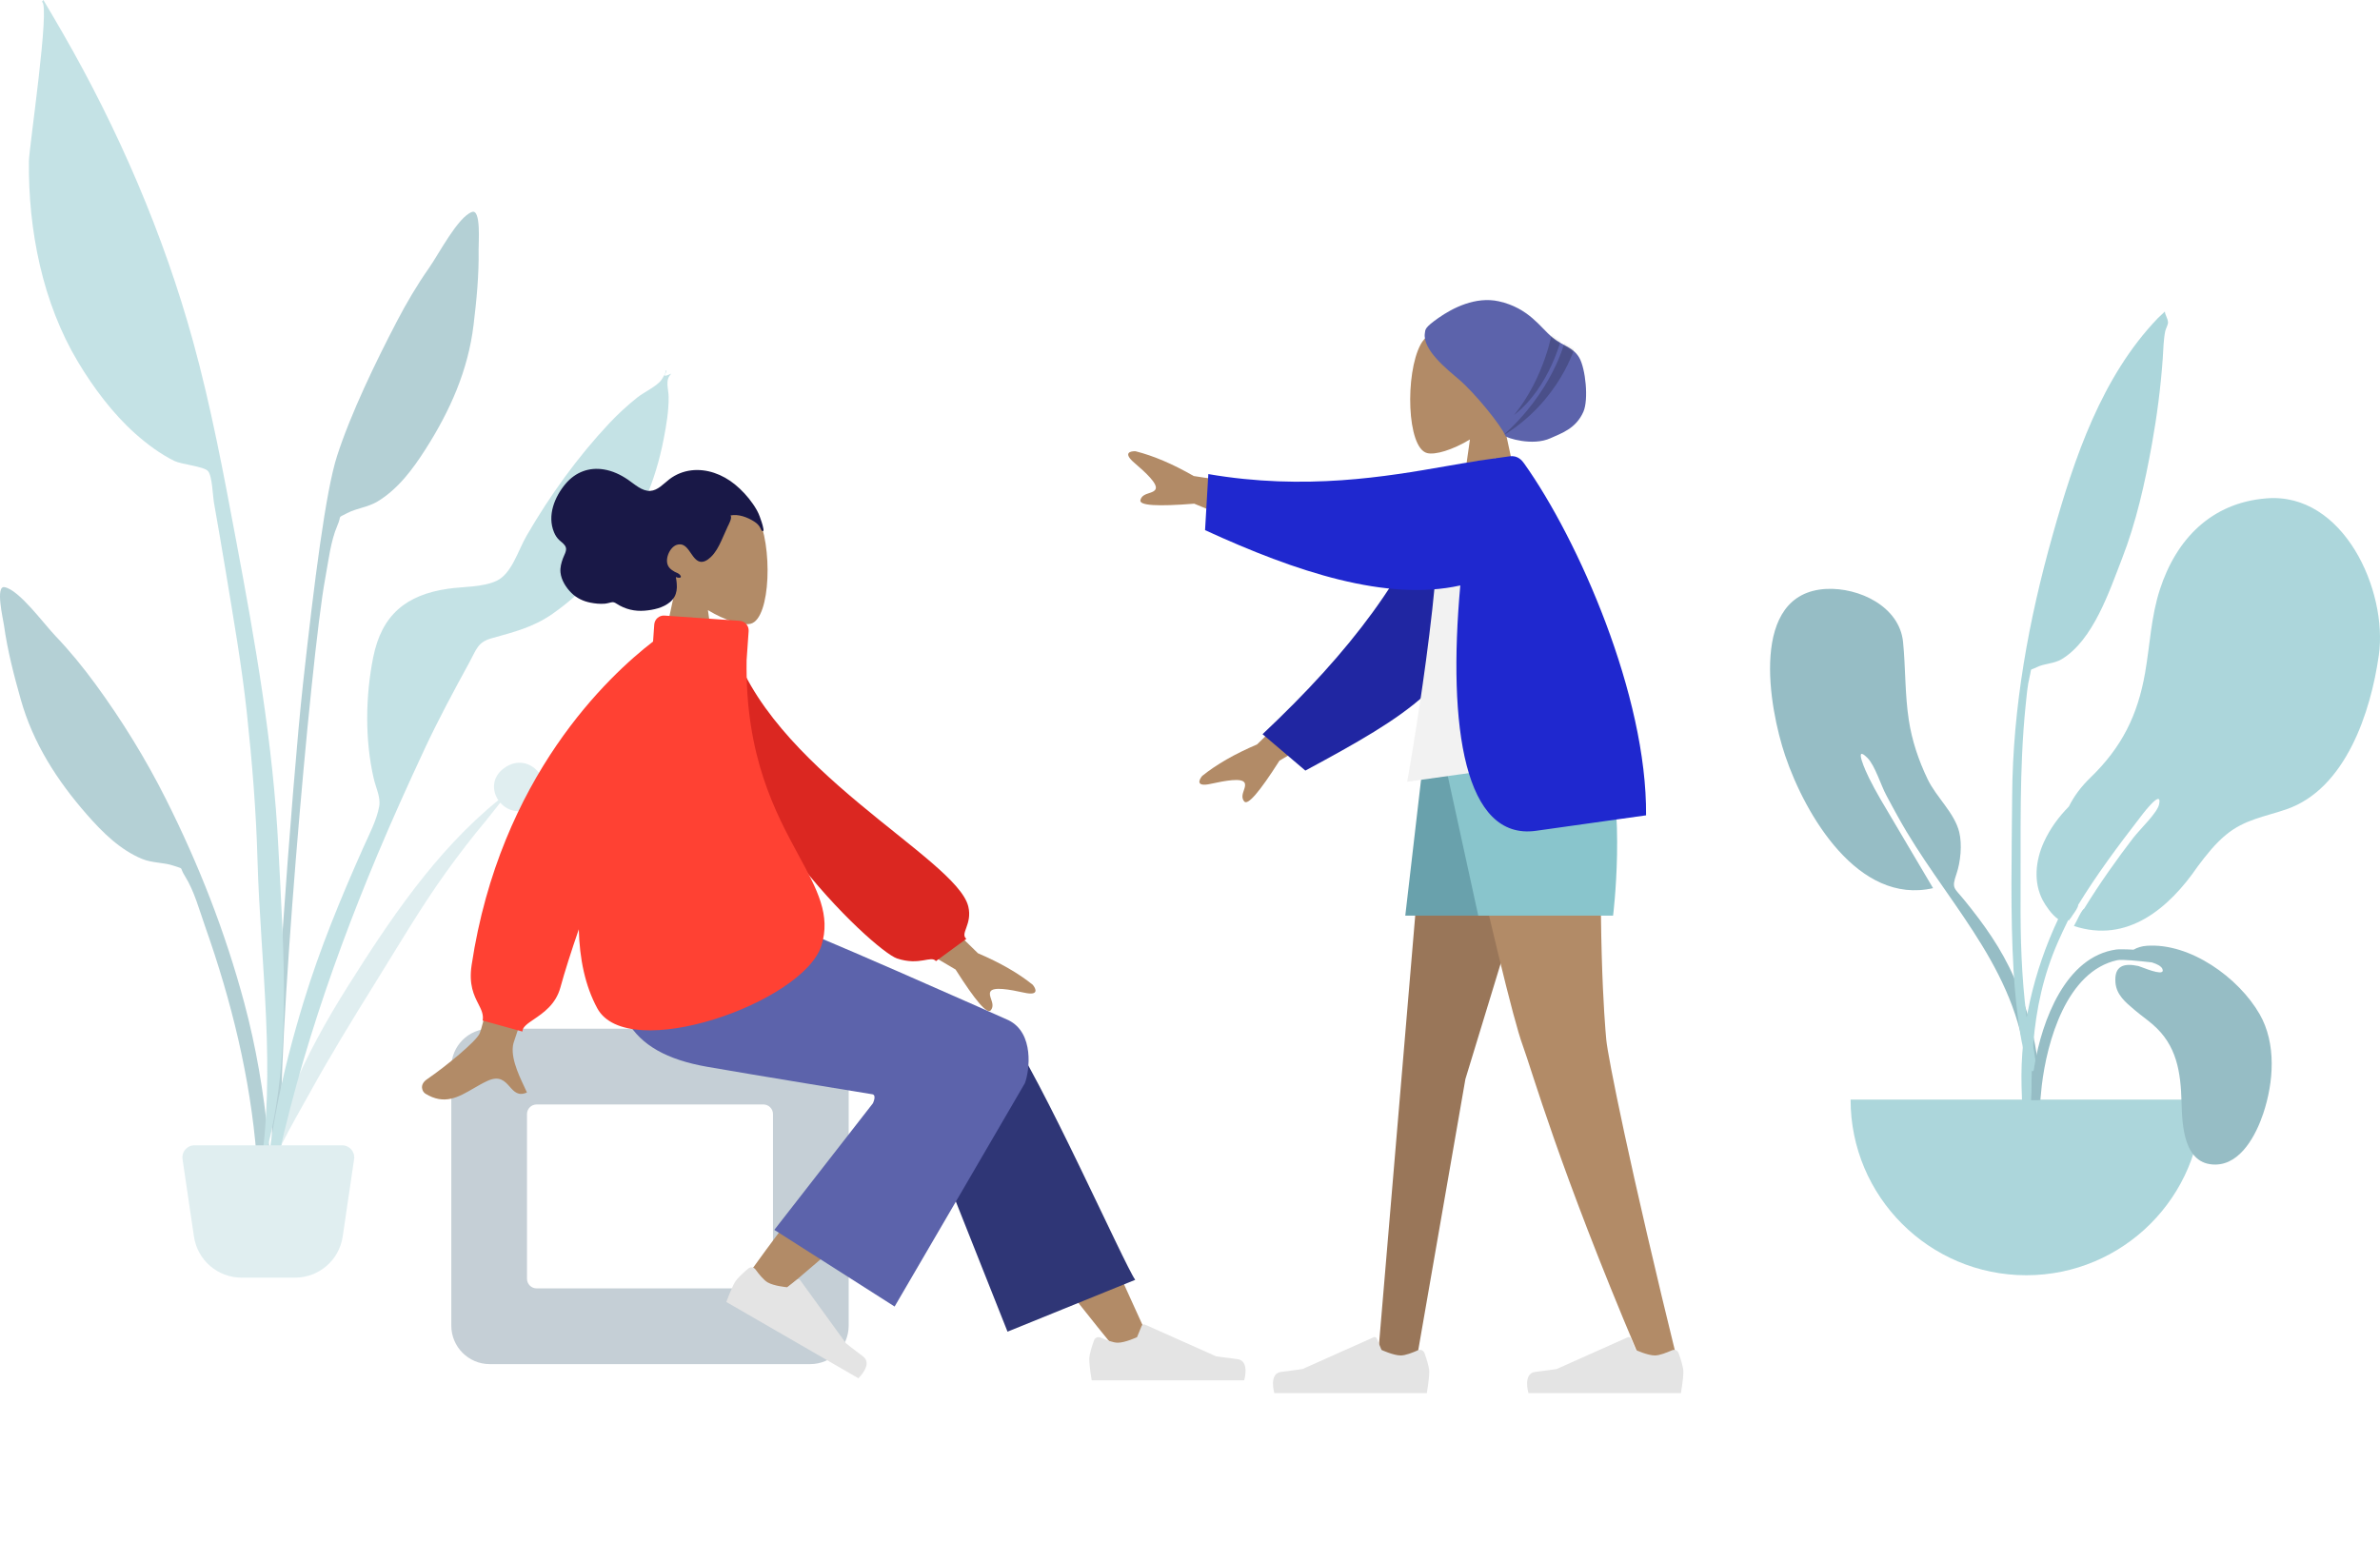
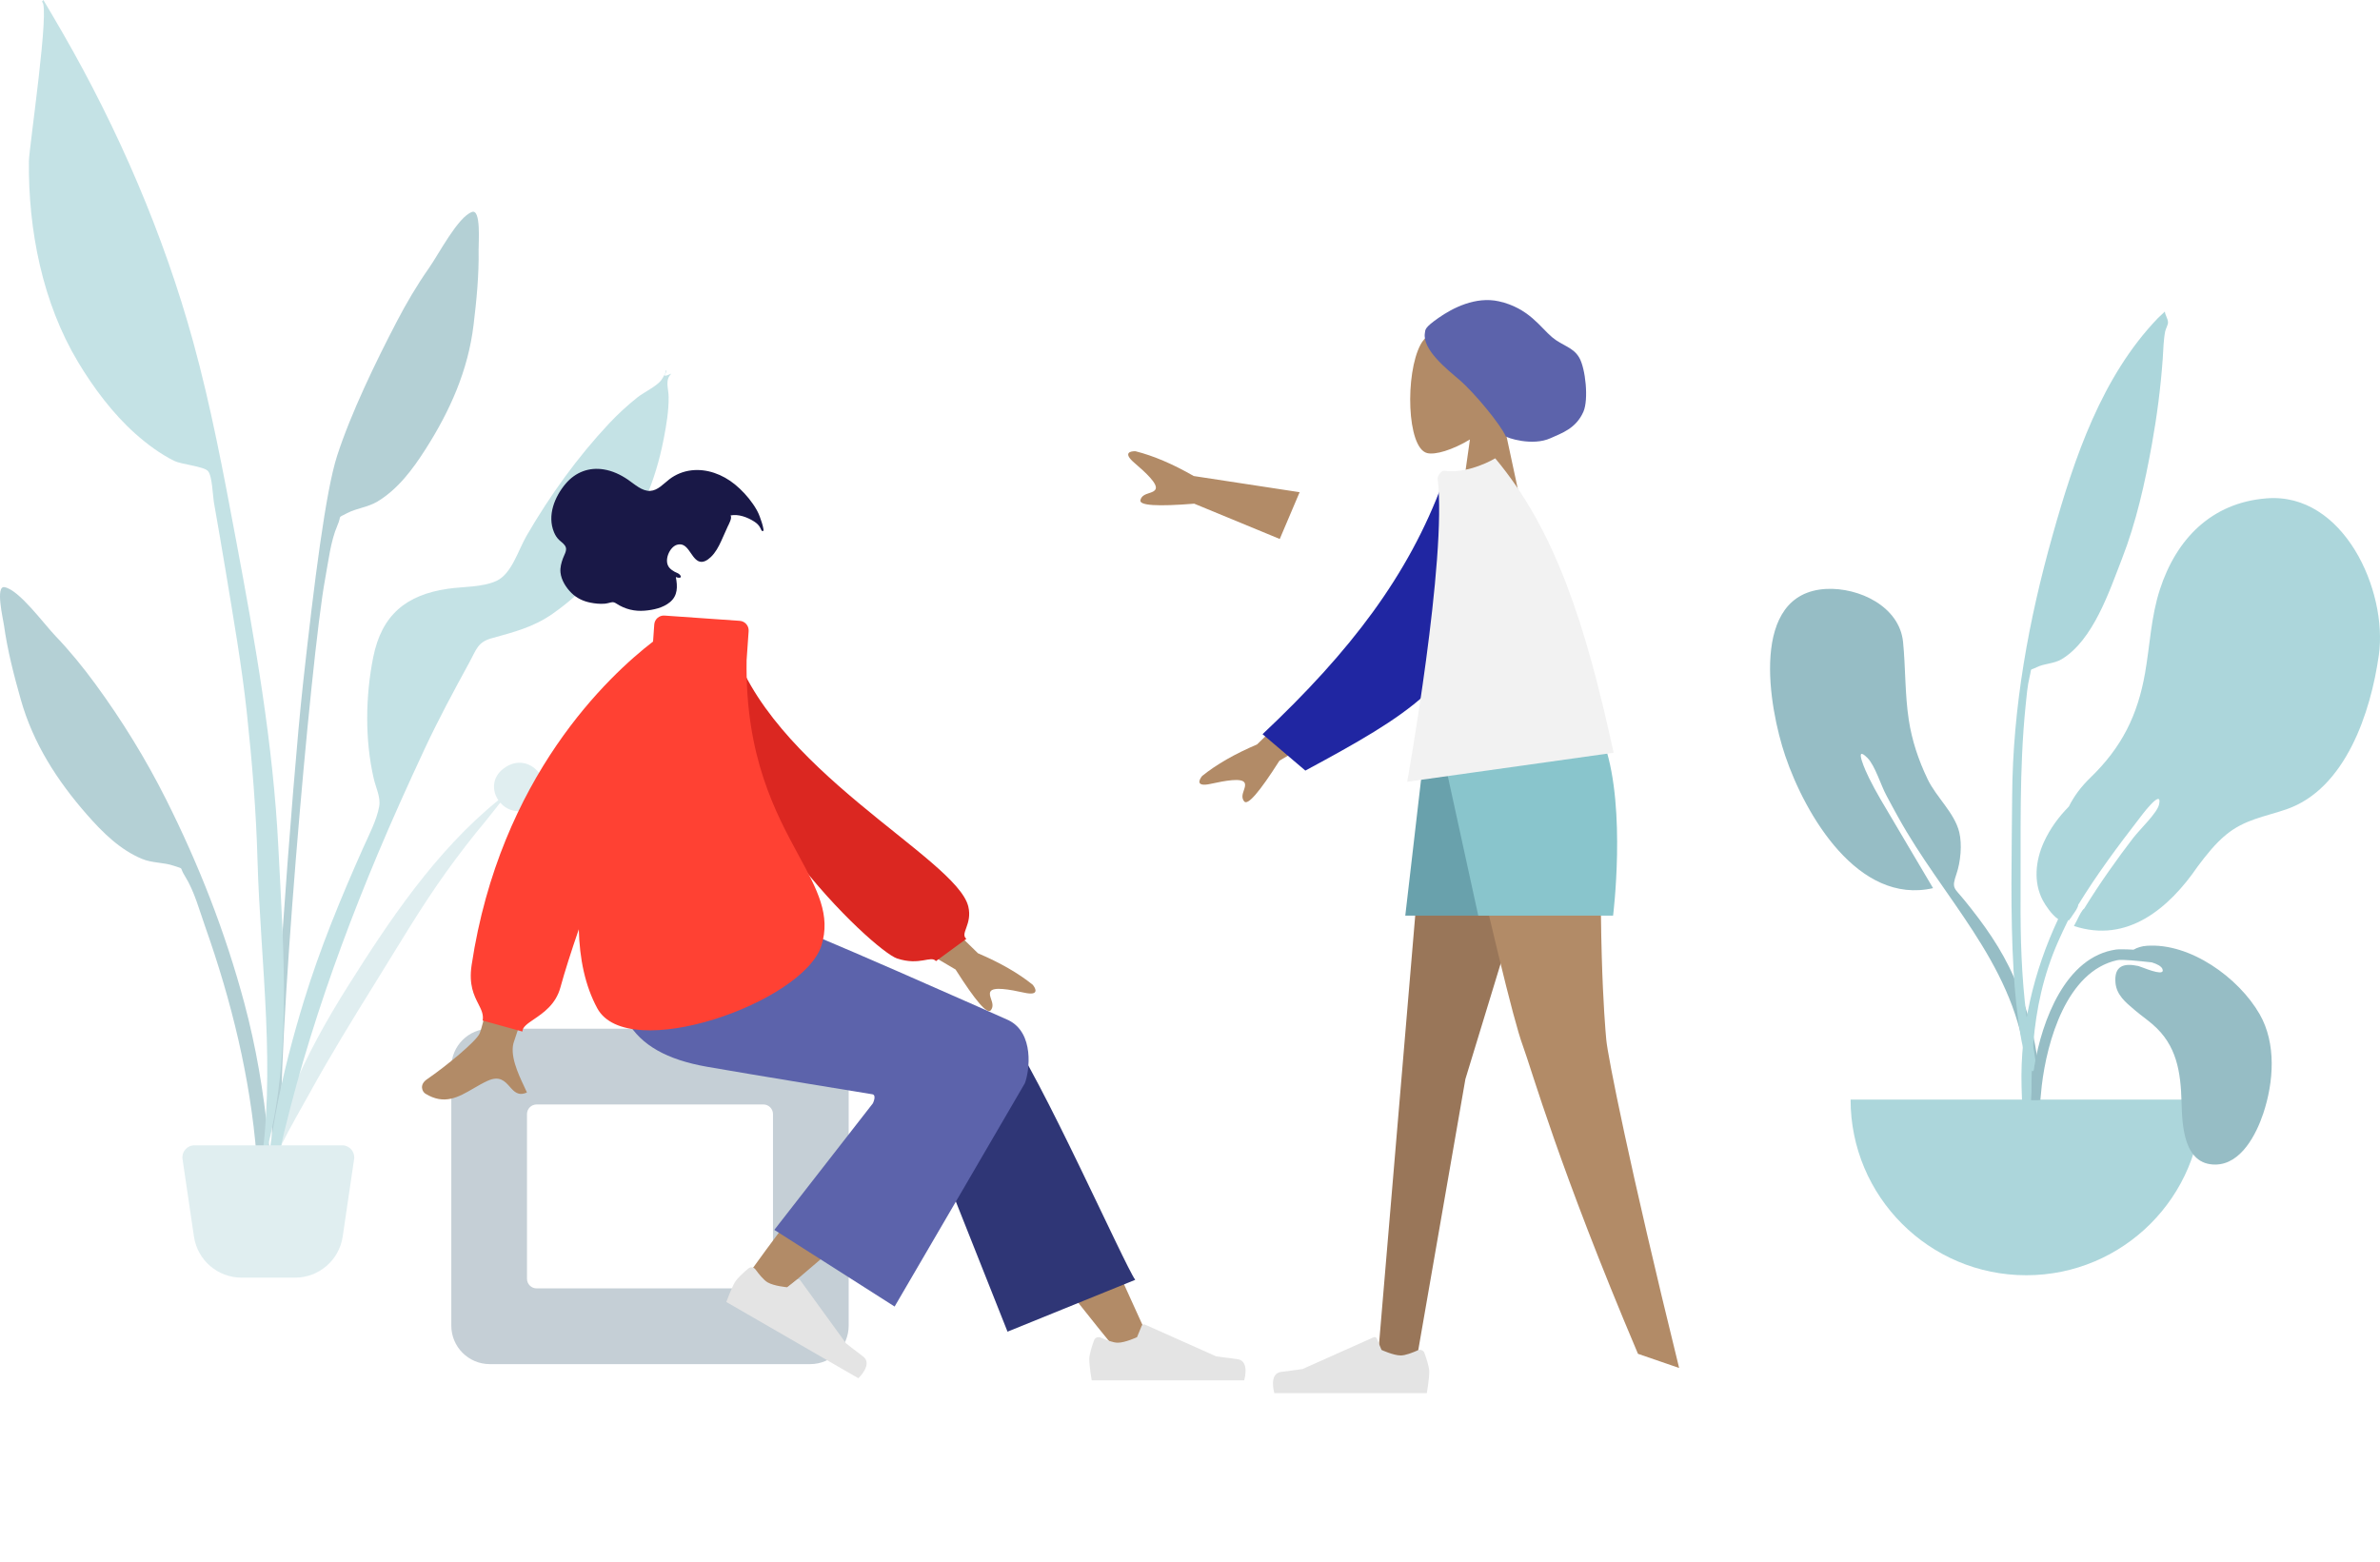
<svg xmlns="http://www.w3.org/2000/svg" width="989" height="649" viewBox="0 0 989 649" fill="none">
  <g opacity="0.7">
    <path fill-rule="evenodd" clip-rule="evenodd" d="M758.822 244.77C772.474 244.062 789.359 252.031 790.815 266.871C791.873 277.653 791.546 288.405 793.183 299.172C794.492 307.776 797.261 316.036 801.038 323.874C804.67 331.411 812.203 337.827 814.162 345.879C815.411 351.01 814.712 358.227 812.99 363.245C810.896 369.347 812.009 368.865 816.182 373.985C824.359 384.018 831.723 394.307 836.93 406.29C844.43 423.55 849.348 443.725 846.564 462.618C846.21 465.017 845.79 473.627 842.486 474.229C838.796 474.902 840.522 469.978 840.719 468.387C841.974 458.238 843.09 449.367 841.575 439.059C835.732 399.288 807.201 373.085 788.623 339.331C787.602 337.59 785.446 333.445 783.947 330.711C781.58 326.393 779.201 318.179 775.997 314.977C769.963 308.947 775.511 321.071 776.686 323.385C778.173 326.313 779.808 329.425 781.332 331.99C788.302 343.882 796.082 356.862 803.28 369.121C772.147 376.214 750.221 338.785 741.866 314.178C734.982 293.905 726.746 246.505 758.822 244.77" fill="#69A1AC" />
    <path fill-rule="evenodd" clip-rule="evenodd" d="M941.805 207.121C918.983 208.932 904.331 223.992 897.511 245.056C893.835 256.407 893.413 268.068 891.37 279.734C888.298 297.284 881.686 310.585 868.764 323.089C864.762 326.961 861.812 330.937 859.716 335.191C855.554 339.438 851.931 344.244 849.269 350.12C845.869 357.624 844.907 366.628 848.832 374.109C849.888 376.121 852.521 380.158 855.25 381.992C845.033 403.752 839.415 427.584 840.048 451.386C840.431 465.753 841.132 480.127 841.951 494.477C842.171 498.33 843.426 504.693 845.31 498.231C847.035 492.32 844.872 483.041 844.672 476.867C843.698 446.786 842.866 419.435 855.248 391.331C856.547 388.385 857.924 385.463 859.357 382.565C859.442 382.516 859.52 382.457 859.599 382.4C859.653 382.442 859.703 382.487 859.758 382.529C859.849 382.365 859.975 382.171 860.121 381.954C860.532 381.529 860.891 380.993 861.233 380.395C862.331 378.873 863.574 377.084 863.581 376.105C863.581 376.098 863.577 376.086 863.577 376.078C871.242 363.565 880.022 351.742 888.99 340.149C888.923 340.234 898.718 326.897 897.204 334.272C896.474 337.827 889.269 344.595 886.359 348.36C879.922 356.735 872.363 367.348 866.082 377.61C865.237 378.096 864.043 380.48 863.179 382.257C862.702 383.157 862.257 384.064 861.82 384.855C884.077 392.208 901.39 377.396 913.196 360.168C913.21 360.147 913.223 360.126 913.236 360.106C916.829 355.346 920.509 350.619 925.107 346.856C932.777 340.576 940.992 339.468 950.036 336.378C974.7 327.951 985.186 295.987 988.516 272.27C992.274 245.513 973.894 204.483 941.805 207.121" fill="#89C5CC" />
    <path fill-rule="evenodd" clip-rule="evenodd" d="M896.723 132.19C873.299 156.569 861.982 190.383 853.022 222.172C843.014 257.676 836.403 293.728 836.149 330.642C835.983 354.895 835.323 379.299 836.739 403.523C837.241 412.126 838.099 420.745 839.462 429.255C839.575 429.955 842.626 448.958 845.545 444.53C847.205 442.012 842.417 424.817 842.056 421.953C840.021 405.822 839.548 389.573 839.647 373.326C839.81 346.575 839.021 319.962 841.733 293.309C842.137 289.33 842.457 285.151 843.402 281.258C844.406 277.119 843.127 278.926 846.396 277.287C849.573 275.694 853.498 275.922 856.794 273.924C869.866 265.997 876.553 245.635 881.758 232.275C887.711 216.998 891.329 200.706 894.219 184.628C896.341 172.816 897.858 161.075 898.716 149.11C898.987 145.339 899.003 141.396 899.744 137.688C899.944 136.688 900.945 134.919 900.909 134.033C900.832 132.158 899.701 131.056 899.608 129.481C898.627 130.363 897.665 131.267 896.723 132.19" fill="#89C5CC" />
    <path fill-rule="evenodd" clip-rule="evenodd" d="M769 457C769 497.317 801.683 530 842 530C882.317 530 915 497.317 915 457" fill="#89C5CC" />
    <path fill-rule="evenodd" clip-rule="evenodd" d="M892.028 393.085C910.095 391.753 930.271 406.329 938.986 421.497C946.012 433.726 944.828 449.785 940.489 462.778C937.583 471.476 931.241 483.878 920.665 483.999C907.433 484.15 906.795 467.796 906.539 458.236C906.199 445.525 904.593 434.453 894.577 425.789C893.341 424.72 892.043 423.719 890.746 422.718C889.594 421.829 888.443 420.941 887.334 420.005C887.157 419.855 886.978 419.706 886.8 419.556C883.258 416.579 879.539 413.453 879.086 408.546C878.43 401.436 882.443 400.156 888.571 401.477C888.769 401.52 889.306 401.723 890.036 402C893.166 403.186 899.844 405.718 898.581 402.692C898.105 401.552 896.368 400.648 894.175 399.971C888.501 399.354 881.733 398.638 879.787 399.066C858.792 403.672 850.617 432.755 848.446 451.233C848.212 453.227 848.023 455.228 847.857 457.232H844C844.268 452.393 844.621 447.562 845.43 442.776C848.525 424.473 858.2 397.591 879.42 394.62C880.203 394.51 883.083 394.491 886.571 394.696C888.224 393.772 890.076 393.213 892.028 393.085Z" fill="#69A1AC" />
  </g>
  <g opacity="0.5">
    <path fill-rule="evenodd" clip-rule="evenodd" d="M178.223 111.445C182.425 105.453 190.224 90.235 196.138 88.094C199.948 86.715 198.837 100.98 198.884 103.7C199.067 114.224 198.043 124.681 196.778 135.116C194.498 153.937 187.045 170.697 176.822 186.715C171.562 194.957 165.391 203.3 156.845 208.442C152.912 210.811 148.179 211.207 144.294 213.248C139.769 215.623 142.233 213.703 140.194 218.417C137.363 224.963 136.457 233.408 135.147 240.392C129.132 272.455 114.568 441.945 117.093 474.558C117.317 477.449 113.287 478.14 113.085 474.611C112.016 455.9 121.27 326.322 125.94 283.947C130.609 241.571 135.334 204.135 140.071 189.474C145.819 171.687 156.199 150.298 164.84 133.711C168.854 126.006 173.229 118.565 178.223 111.445Z" fill="#69A1AC" />
    <path fill-rule="evenodd" clip-rule="evenodd" d="M209.414 319.278C220.349 311.25 232.186 326.401 222.29 334.43C216.82 338.868 211.101 337.29 207.882 333.591C205.792 336.139 203.836 338.803 201.956 341.052C196.229 347.909 190.817 354.928 185.644 362.111C174.898 377.035 165.689 392.801 156.06 408.278C146.558 423.554 137.132 438.908 128.519 454.571C121.223 467.841 111.498 483.452 109 498C112.79 467.146 127.172 437.49 144.298 410.291C161.285 383.314 180.779 353.853 207.081 332.564C204.404 328.627 204.33 323.008 209.414 319.278Z" fill="#C1DEE2" />
    <path fill-rule="evenodd" clip-rule="evenodd" d="M1.913 244.031C8.032 245.227 18.031 259.07 23.075 264.344C29.07 270.612 34.508 277.292 39.635 284.292C50.671 299.358 60.541 315.376 68.934 332.08C82.616 359.311 93.578 387.265 101.533 416.918C106.403 435.069 109.556 453.883 111.424 472.565C111.777 476.089 115.471 503.253 110.148 503.985C105.361 504.644 106.84 483.359 106.609 480.463C103.998 447.798 96.177 416.015 85.299 385.226C82.929 378.519 80.728 370.304 76.938 364.268C74.209 359.921 76.919 361.437 72.123 359.792C68.005 358.378 63.313 358.724 59.096 356.993C49.936 353.237 42.601 345.944 36.171 338.608C23.676 324.351 13.774 308.928 8.613 290.66C5.749 280.532 3.118 270.344 1.658 259.902C1.281 257.203 -2.028 243.26 1.913 244.031Z" fill="#69A1AC" />
    <path fill-rule="evenodd" clip-rule="evenodd" d="M26.061 13.716C49.111 53.69 68.053 97.601 80.283 142.076C87.694 169.023 92.876 196.675 98.025 224.126C105.997 266.632 113.538 309.134 115.683 352.395C117.841 395.906 122.108 446.092 107.861 488C114.978 445.452 108.202 400.162 107.002 357.35C106.429 336.912 104.768 316.674 102.588 296.355C100.473 276.645 97.018 257.029 93.801 237.474C92.234 227.95 90.588 218.441 88.912 208.937C88.412 206.101 88.2 197.687 86.401 195.75C84.591 193.8 75.354 193.005 72.454 191.574C66.615 188.693 61.122 184.6 56.261 180.275C46.942 171.984 38.835 161.151 32.436 150.472C17.631 125.764 11.712 95.61 12.011 66.994C12.068 61.438 21.003 1.61 17.415 0.786C17.631 0.533 17.835 0.272 18.028 0C20.745 4.549 23.411 9.128 26.061 13.716Z" fill="#89C5CC" />
    <path fill-rule="evenodd" clip-rule="evenodd" d="M274.846 157.887C275.202 157.374 277.517 153.807 276.351 154.035C278.724 153.57 273.087 157.969 279 155.27C276.192 157.922 277.813 161.366 277.85 164.935C277.911 170.73 276.942 176.476 275.851 182.146C274.126 191.109 271.557 199.823 267.828 208.159C259.701 226.326 245.901 243.814 229.518 255.172C221.43 260.779 213.504 262.689 204.28 265.27C198.453 266.901 197.991 269.915 194.898 275.569C188.46 287.345 182.136 299.078 176.457 311.251C169.677 325.788 163.095 340.34 156.886 355.132C135.969 404.957 118.945 456.578 110.005 510C109.786 478.519 117.069 446.095 126.255 416.088C132.947 394.226 141.658 373.151 150.95 352.29C153.201 347.236 156.613 340.735 157.57 335.155C158.239 331.245 156.192 327.486 155.255 323.367C151.601 307.33 151.863 289.363 155.071 273.24C158.609 255.461 168.839 247.209 186.145 244.691C192.474 243.769 200.519 244.107 206.322 241.408C212.645 238.47 215.253 228.81 218.849 222.61C228.506 205.953 239.98 189.979 253.155 175.945C256.803 172.059 260.726 168.473 264.888 165.15C267.513 163.053 273.058 160.47 274.846 157.887Z" fill="#89C5CC" />
    <path fill-rule="evenodd" clip-rule="evenodd" d="M75.845 481.729C75.4 478.71 77.74 476 80.791 476H142.209C145.26 476 147.6 478.71 147.155 481.729L142.408 513.918C140.961 523.73 132.541 531 122.622 531H100.378C90.459 531 82.039 523.73 80.592 513.918L75.845 481.729Z" fill="#C1DEE2" />
  </g>
-   <path fill-rule="evenodd" clip-rule="evenodd" d="M294.181 253.584C301.455 257.971 308.602 260.091 311.957 259.226C320.37 257.056 321.144 226.257 314.634 214.115C308.125 201.974 274.66 196.681 272.974 220.738C272.388 229.088 275.892 236.539 281.068 242.619L271.787 285.909H298.747L294.181 253.584Z" fill="#B28B67" />
  <path fill-rule="evenodd" clip-rule="evenodd" d="M317.18 219.567C316.913 217.993 316.26 216.246 315.733 214.757C315.054 212.837 314.027 211.106 312.896 209.475C310.767 206.404 308.214 203.631 305.394 201.33C300.244 197.126 293.688 194.701 287.241 195.488C283.986 195.886 280.826 197.129 278.136 199.197C275.707 201.065 273.369 203.816 270.223 204.013C266.799 204.228 263.661 201.204 260.915 199.337C257.819 197.231 254.526 195.697 250.908 195.101C244.846 194.102 239.152 196.151 234.975 201.128C230.529 206.424 227.298 214.19 230.217 221.207C230.76 222.511 231.458 223.611 232.46 224.522C233.378 225.358 234.782 226.247 235.154 227.583C235.55 229.002 234.368 230.833 233.91 232.114C233.253 233.949 232.714 235.876 232.905 237.87C233.22 241.146 235.277 244.273 237.45 246.426C239.66 248.616 242.38 249.873 245.286 250.452C247.226 250.839 249.209 251.052 251.181 250.907C252.16 250.835 253.024 250.563 253.972 250.346C254.895 250.136 255.41 250.381 256.193 250.887C259.828 253.239 263.736 254.149 267.934 253.799C271.476 253.504 275.559 252.645 278.449 250.216C281.659 247.518 281.595 243.798 280.84 239.824C281.64 240.221 283.853 240.466 282.53 238.885C282.006 238.258 281.016 238.003 280.344 237.635C279.561 237.206 278.766 236.651 278.158 235.952C275.704 233.126 278.183 227.376 281.268 226.428C285.852 225.02 286.878 231.507 290.15 233.185C292.032 234.15 294 232.831 295.409 231.485C297.298 229.681 298.584 227.291 299.695 224.86C300.611 222.857 301.462 220.826 302.395 218.834C302.831 217.903 304.339 215.273 303.581 214.22C306.864 213.565 310.521 214.931 313.349 216.721C314.517 217.461 315.408 218.277 316.032 219.584C316.165 219.864 316.456 220.696 316.821 220.73C317.501 220.794 317.247 219.963 317.18 219.567" fill="#191847" />
  <path fill-rule="evenodd" clip-rule="evenodd" d="M203.537 427.548C194.7 427.548 187.537 434.712 187.537 443.548V550.939C187.537 559.776 194.7 566.939 203.537 566.939H336.667C345.503 566.939 352.667 559.776 352.667 550.939V443.548C352.667 434.712 345.503 427.548 336.667 427.548H203.537ZM222.99 459.024C220.781 459.024 218.99 460.814 218.99 463.024V531.464C218.99 533.673 220.781 535.464 222.99 535.464H317.213C319.422 535.464 321.213 533.673 321.213 531.464V463.024C321.213 460.814 319.422 459.024 317.213 459.024H222.99Z" fill="#C5CFD6" />
  <path fill-rule="evenodd" clip-rule="evenodd" d="M464.055 561.319C441.908 534.254 426.922 514.19 419.099 501.126C405.703 478.757 394.739 458.853 391.279 451.249C383.028 433.118 410.273 424.628 416.439 433.085C425.772 445.885 445.703 486.163 476.233 553.919L464.055 561.319Z" fill="#B28B67" />
  <path fill-rule="evenodd" clip-rule="evenodd" d="M418.671 553.45L377.453 449.622C368.638 430.695 411.21 418.254 417.689 427.062C432.398 447.06 467.358 525.947 471.74 531.905L418.671 553.45Z" fill="#2F3676" />
  <path fill-rule="evenodd" clip-rule="evenodd" d="M308.894 532.628C316.923 520.908 346.127 481.477 362.034 465.162C366.605 460.474 371.065 455.974 375.284 451.781C387.822 439.317 412.792 460.266 400.276 471.619C369.107 499.891 323.63 538.057 319.83 541.46C314.505 546.23 303.848 539.993 308.894 532.628Z" fill="#B28B67" />
  <path fill-rule="evenodd" clip-rule="evenodd" d="M313.938 527.586C313.251 526.637 311.909 526.414 311.011 527.164C309.172 528.7 306.363 531.201 305.374 532.916C303.855 535.55 301.817 541.108 301.817 541.108C304.869 542.872 356.686 572.809 356.686 572.809C356.686 572.809 362.907 566.969 358.625 563.743C354.342 560.516 351.557 558.301 351.557 558.301L332.543 532.086C332.212 531.63 331.57 531.537 331.124 531.881L327.088 534.991C327.088 534.991 321.673 534.518 319.006 532.977C317.315 532 315.235 529.376 313.938 527.586Z" fill="#E4E4E4" />
  <path fill-rule="evenodd" clip-rule="evenodd" d="M457.397 555.909C456.328 555.431 455.054 555.908 454.651 557.008C453.826 559.258 452.643 562.829 452.643 564.81C452.643 567.85 453.656 573.684 453.656 573.684C457.181 573.684 517.014 573.684 517.014 573.684C517.014 573.684 519.483 565.513 514.162 564.862C508.842 564.21 505.322 563.686 505.322 563.686L475.758 550.497C475.244 550.267 474.641 550.508 474.426 551.029L472.485 555.741C472.485 555.741 467.559 558.041 464.48 558.041C462.527 558.041 459.415 556.81 457.397 555.909Z" fill="#E4E4E4" />
  <path fill-rule="evenodd" clip-rule="evenodd" d="M362.622 454.808C362.622 454.808 311.235 446.431 293.782 443.351C260.618 437.499 250.947 419.64 256.665 380.675L317.769 380.675C329.899 384.18 419.131 424.031 419.131 424.031C429.835 429.348 427.841 445.025 425.885 450.19C425.765 450.506 371.755 543.01 371.755 543.01L321.768 511.144L362.716 458.563C362.716 458.563 364.338 455.294 362.622 454.808Z" fill="#5C63AB" />
  <path fill-rule="evenodd" clip-rule="evenodd" d="M199.217 429.693C202.509 423.01 218.956 337 218.956 337L243.554 337.092C243.554 337.092 215.452 428.203 213.719 432.5C211.468 438.083 215.292 446.194 217.885 451.694C218.286 452.545 218.657 453.333 218.973 454.04C215.375 455.651 213.647 453.704 211.825 451.651C209.767 449.332 207.589 446.879 202.463 449.265C200.483 450.187 198.609 451.278 196.778 452.343C190.454 456.021 184.644 459.401 176.74 454.521C175.487 453.747 174.114 450.834 177.432 448.557C185.697 442.886 197.608 432.96 199.217 429.693ZM406.386 396.18L374.564 365.115L363.995 383.415L397.085 402.938C405.382 416.018 410.255 421.669 411.704 419.892C412.926 418.394 412.366 416.752 411.85 415.24C411.448 414.062 411.073 412.962 411.588 412.07C412.764 410.034 419.408 411.2 425.665 412.577C431.923 413.953 430.475 410.877 429.145 409.272C423.231 404.496 415.645 400.132 406.386 396.18Z" fill="#B28B67" />
  <path fill-rule="evenodd" clip-rule="evenodd" d="M293.91 267.172L303.624 265.505C318.926 319.633 397.547 356.529 402.373 376.764C404.143 384.184 398.806 387.936 401.563 390.196L388.937 399.445C386.799 396.949 382.236 401.515 372.708 398.321C363.18 395.127 293.91 331.265 293.91 267.172Z" fill="#DB2721" />
  <path fill-rule="evenodd" clip-rule="evenodd" d="M276.142 255.837C273.939 255.682 272.027 257.344 271.873 259.548L271.379 266.628C253.098 280.705 207.79 322.772 195.983 401.083C194.743 409.309 196.986 413.715 198.778 417.235C200.004 419.644 201.019 421.638 200.563 424.156L217.087 428.721C217.087 426.861 219.17 425.446 221.857 423.621C225.763 420.967 230.947 417.445 232.864 410.425C234.681 403.77 237.342 395.459 240.521 386.213C240.821 398.458 243.141 409.72 248.197 419.047C260.809 442.317 333.692 416.798 341.307 393.058C345.37 380.39 339.604 369.755 331.979 355.689C322.3 337.834 309.624 314.452 310.25 274.368L311.094 262.292C311.248 260.088 309.586 258.177 307.383 258.023L276.142 255.837Z" fill="#FF4133" />
  <path fill-rule="evenodd" clip-rule="evenodd" d="M610.823 182.65C603.538 187.041 596.38 189.162 593.02 188.296C584.594 186.125 583.82 155.302 590.339 143.151C596.858 130.999 630.372 125.703 632.061 149.779C632.647 158.134 629.139 165.592 623.955 171.676L633.25 215H606.25L610.823 182.65Z" fill="#B28B67" />
  <path fill-rule="evenodd" clip-rule="evenodd" d="M592.102 138.439C592.338 136.971 591.87 136.25 597.773 132.114C603.677 127.977 613.208 123.099 622.808 125.222C635.267 127.977 640.215 136.195 645.019 140.19C649.35 143.792 653.695 144.212 656.271 148.681C658.846 153.15 660.216 166.008 657.977 171.119C654.888 178.171 648.796 180.07 644.349 182.101C636.723 185.585 625.944 181.906 625.683 181.296C623.663 176.581 612.79 163.28 606.25 157.692C601.441 153.583 590.992 145.33 592.102 138.439Z" fill="#5C63AB" />
  <mask id="mask0_11_1522" style="mask-type:luminance" maskUnits="userSpaceOnUse" x="592" y="124" width="68" height="60">
-     <path fill-rule="evenodd" clip-rule="evenodd" d="M592.102 138.439C592.338 136.971 591.87 136.25 597.773 132.114C603.677 127.977 613.208 123.099 622.808 125.222C635.267 127.977 640.215 136.195 645.019 140.19C649.35 143.792 653.695 144.212 656.271 148.681C658.846 153.15 660.216 166.008 657.977 171.119C654.888 178.171 648.796 180.07 644.349 182.101C636.723 185.585 625.944 181.906 625.683 181.296C623.663 176.581 612.79 163.28 606.25 157.692C601.441 153.583 590.992 145.33 592.102 138.439Z" fill="white" />
-   </mask>
+     </mask>
  <g mask="url(#mask0_11_1522)">
    <path fill-rule="evenodd" clip-rule="evenodd" d="M629.162 172.501C642.073 156.578 645.111 137.375 645.111 137.375L649 139.835C649 139.835 644.217 160.82 629.162 172.501ZM624.25 181.25C645.144 162.891 650.127 142.26 650.127 142.26L654.625 143.586C654.625 143.586 648.426 166.657 624.25 181.25Z" fill="black" fill-opacity="0.2" />
  </g>
  <path fill-rule="evenodd" clip-rule="evenodd" d="M651.213 310L608.941 448.467L588.464 566.223H572.408L594.046 310H651.213Z" fill="#997659" />
  <path fill-rule="evenodd" clip-rule="evenodd" d="M666.336 310C663.465 386.026 666.844 425.241 667.486 432.148C668.129 439.055 676.928 483.842 697.76 568.542L680.651 562.655C647.729 484.973 636.51 444.6 632.734 434.399C628.958 424.199 618.929 382.732 602.648 310H666.336Z" fill="#B28B67" />
-   <path fill-rule="evenodd" clip-rule="evenodd" d="M694.761 561.204C695.831 560.725 697.106 561.203 697.509 562.303C698.334 564.556 699.517 568.132 699.517 570.115C699.517 573.159 698.504 579 698.504 579C694.979 579 635.146 579 635.146 579C635.146 579 632.676 570.819 637.997 570.167C643.318 569.515 646.838 568.989 646.838 568.989L676.401 555.784C676.916 555.554 677.519 555.795 677.734 556.317L679.675 561.035C679.675 561.035 684.601 563.338 687.68 563.338C689.632 563.338 692.743 562.106 694.761 561.204Z" fill="#E4E4E4" />
  <path fill-rule="evenodd" clip-rule="evenodd" d="M589.168 561.204C590.238 560.725 591.513 561.203 591.916 562.303C592.74 564.556 593.923 568.132 593.923 570.115C593.923 573.159 592.911 579 592.911 579C589.386 579 529.553 579 529.553 579C529.553 579 527.083 570.819 532.404 570.167C537.725 569.515 541.245 568.989 541.245 568.989L570.808 555.784C571.323 555.554 571.926 555.795 572.14 556.317L574.082 561.035C574.082 561.035 579.007 563.338 582.087 563.338C584.039 563.338 587.15 562.106 589.168 561.204Z" fill="#E4E4E4" />
  <path fill-rule="evenodd" clip-rule="evenodd" d="M656.83 310L638.857 380.547H583.959L592.145 310H656.83Z" fill="#69A1AC" />
  <path fill-rule="evenodd" clip-rule="evenodd" d="M666.94 310C675.811 336.642 670.31 380.547 670.31 380.547H614.289L598.885 310H666.94Z" fill="#89C5CC" />
  <path fill-rule="evenodd" clip-rule="evenodd" d="M496.054 197.841L540.059 204.56L531.798 224.004L496.255 209.331C480.801 210.573 473.347 210.082 473.894 207.857C474.356 205.981 476.006 205.44 477.525 204.942C478.709 204.555 479.814 204.193 480.217 203.245C481.136 201.082 476.201 196.48 471.331 192.313C466.461 188.145 469.792 187.451 471.876 187.547C479.257 189.396 487.316 192.827 496.054 197.841ZM522.359 309.395L554.235 278.352L564.815 296.633L531.672 316.145C523.359 329.214 518.478 334.861 517.027 333.086C515.804 331.59 516.365 329.949 516.882 328.438C517.285 327.261 517.661 326.162 517.145 325.272C515.968 323.238 509.315 324.404 503.048 325.781C496.781 327.158 498.232 324.084 499.564 322.48C505.488 317.708 513.086 313.346 522.359 309.395Z" fill="#B28B67" />
  <path fill-rule="evenodd" clip-rule="evenodd" d="M599.573 200.444C585.283 239.183 561.18 270.727 524.645 305.132L542.436 320.263C585.371 297.093 607.853 283.595 614.81 247.914C616.556 238.959 614.789 211.442 614.542 196.869L599.573 200.444Z" fill="#2026A2" />
  <path fill-rule="evenodd" clip-rule="evenodd" d="M670.538 312.848L584.756 324.904C584.756 324.904 601.432 232.073 597.416 198.916C597.279 197.789 599.081 195.516 600.037 195.646C610.529 197.073 621.336 190.483 621.336 190.483C646.261 220.274 658.942 259.482 670.538 312.848Z" fill="#F2F2F2" />
-   <path fill-rule="evenodd" clip-rule="evenodd" d="M606.819 243.317C601.484 302.568 608.701 349.442 638.28 345.285L684.019 338.857C684.434 289.103 655.846 224.217 633.356 192.623C632.497 191.416 630.713 189.165 627.324 189.642L614.033 191.509C614.03 191.528 614.027 191.546 614.023 191.565C610.028 192.159 605.645 192.924 600.897 193.753C576.457 198.017 542.378 203.964 502.117 197.032L500.759 220.327C538.67 237.764 576.311 250.109 606.819 243.317Z" fill="#1F28CF" />
</svg>